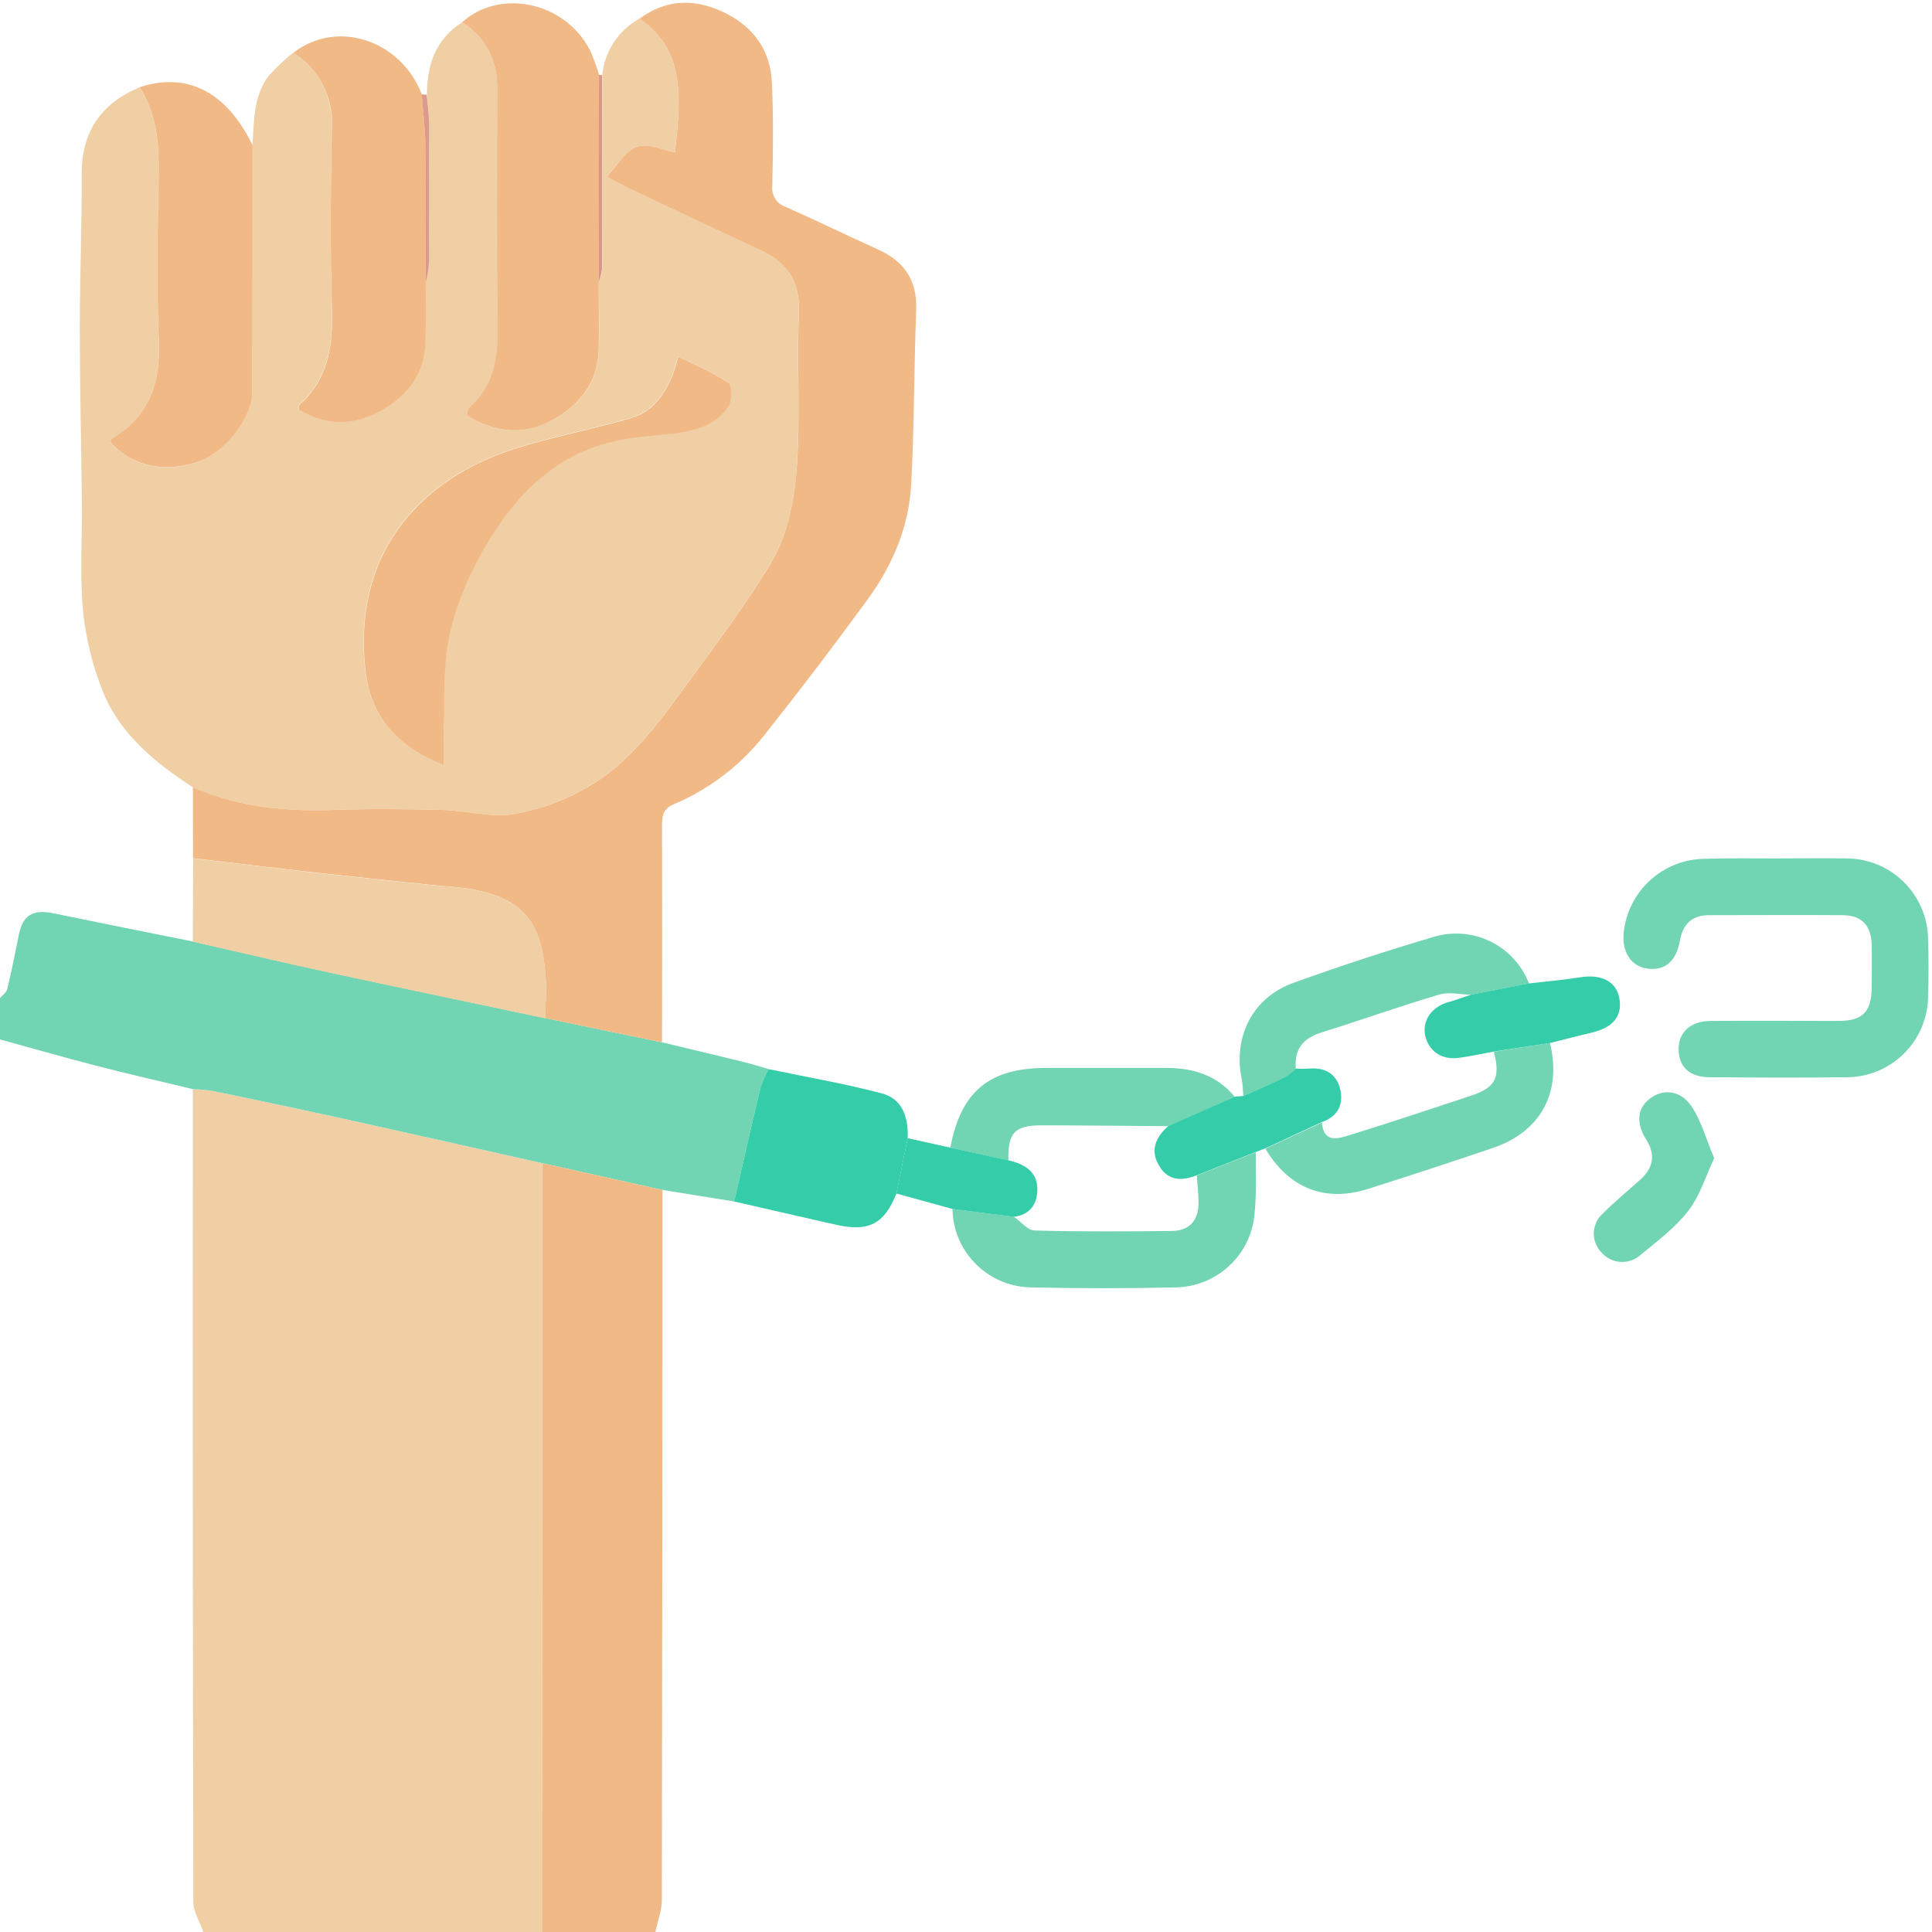
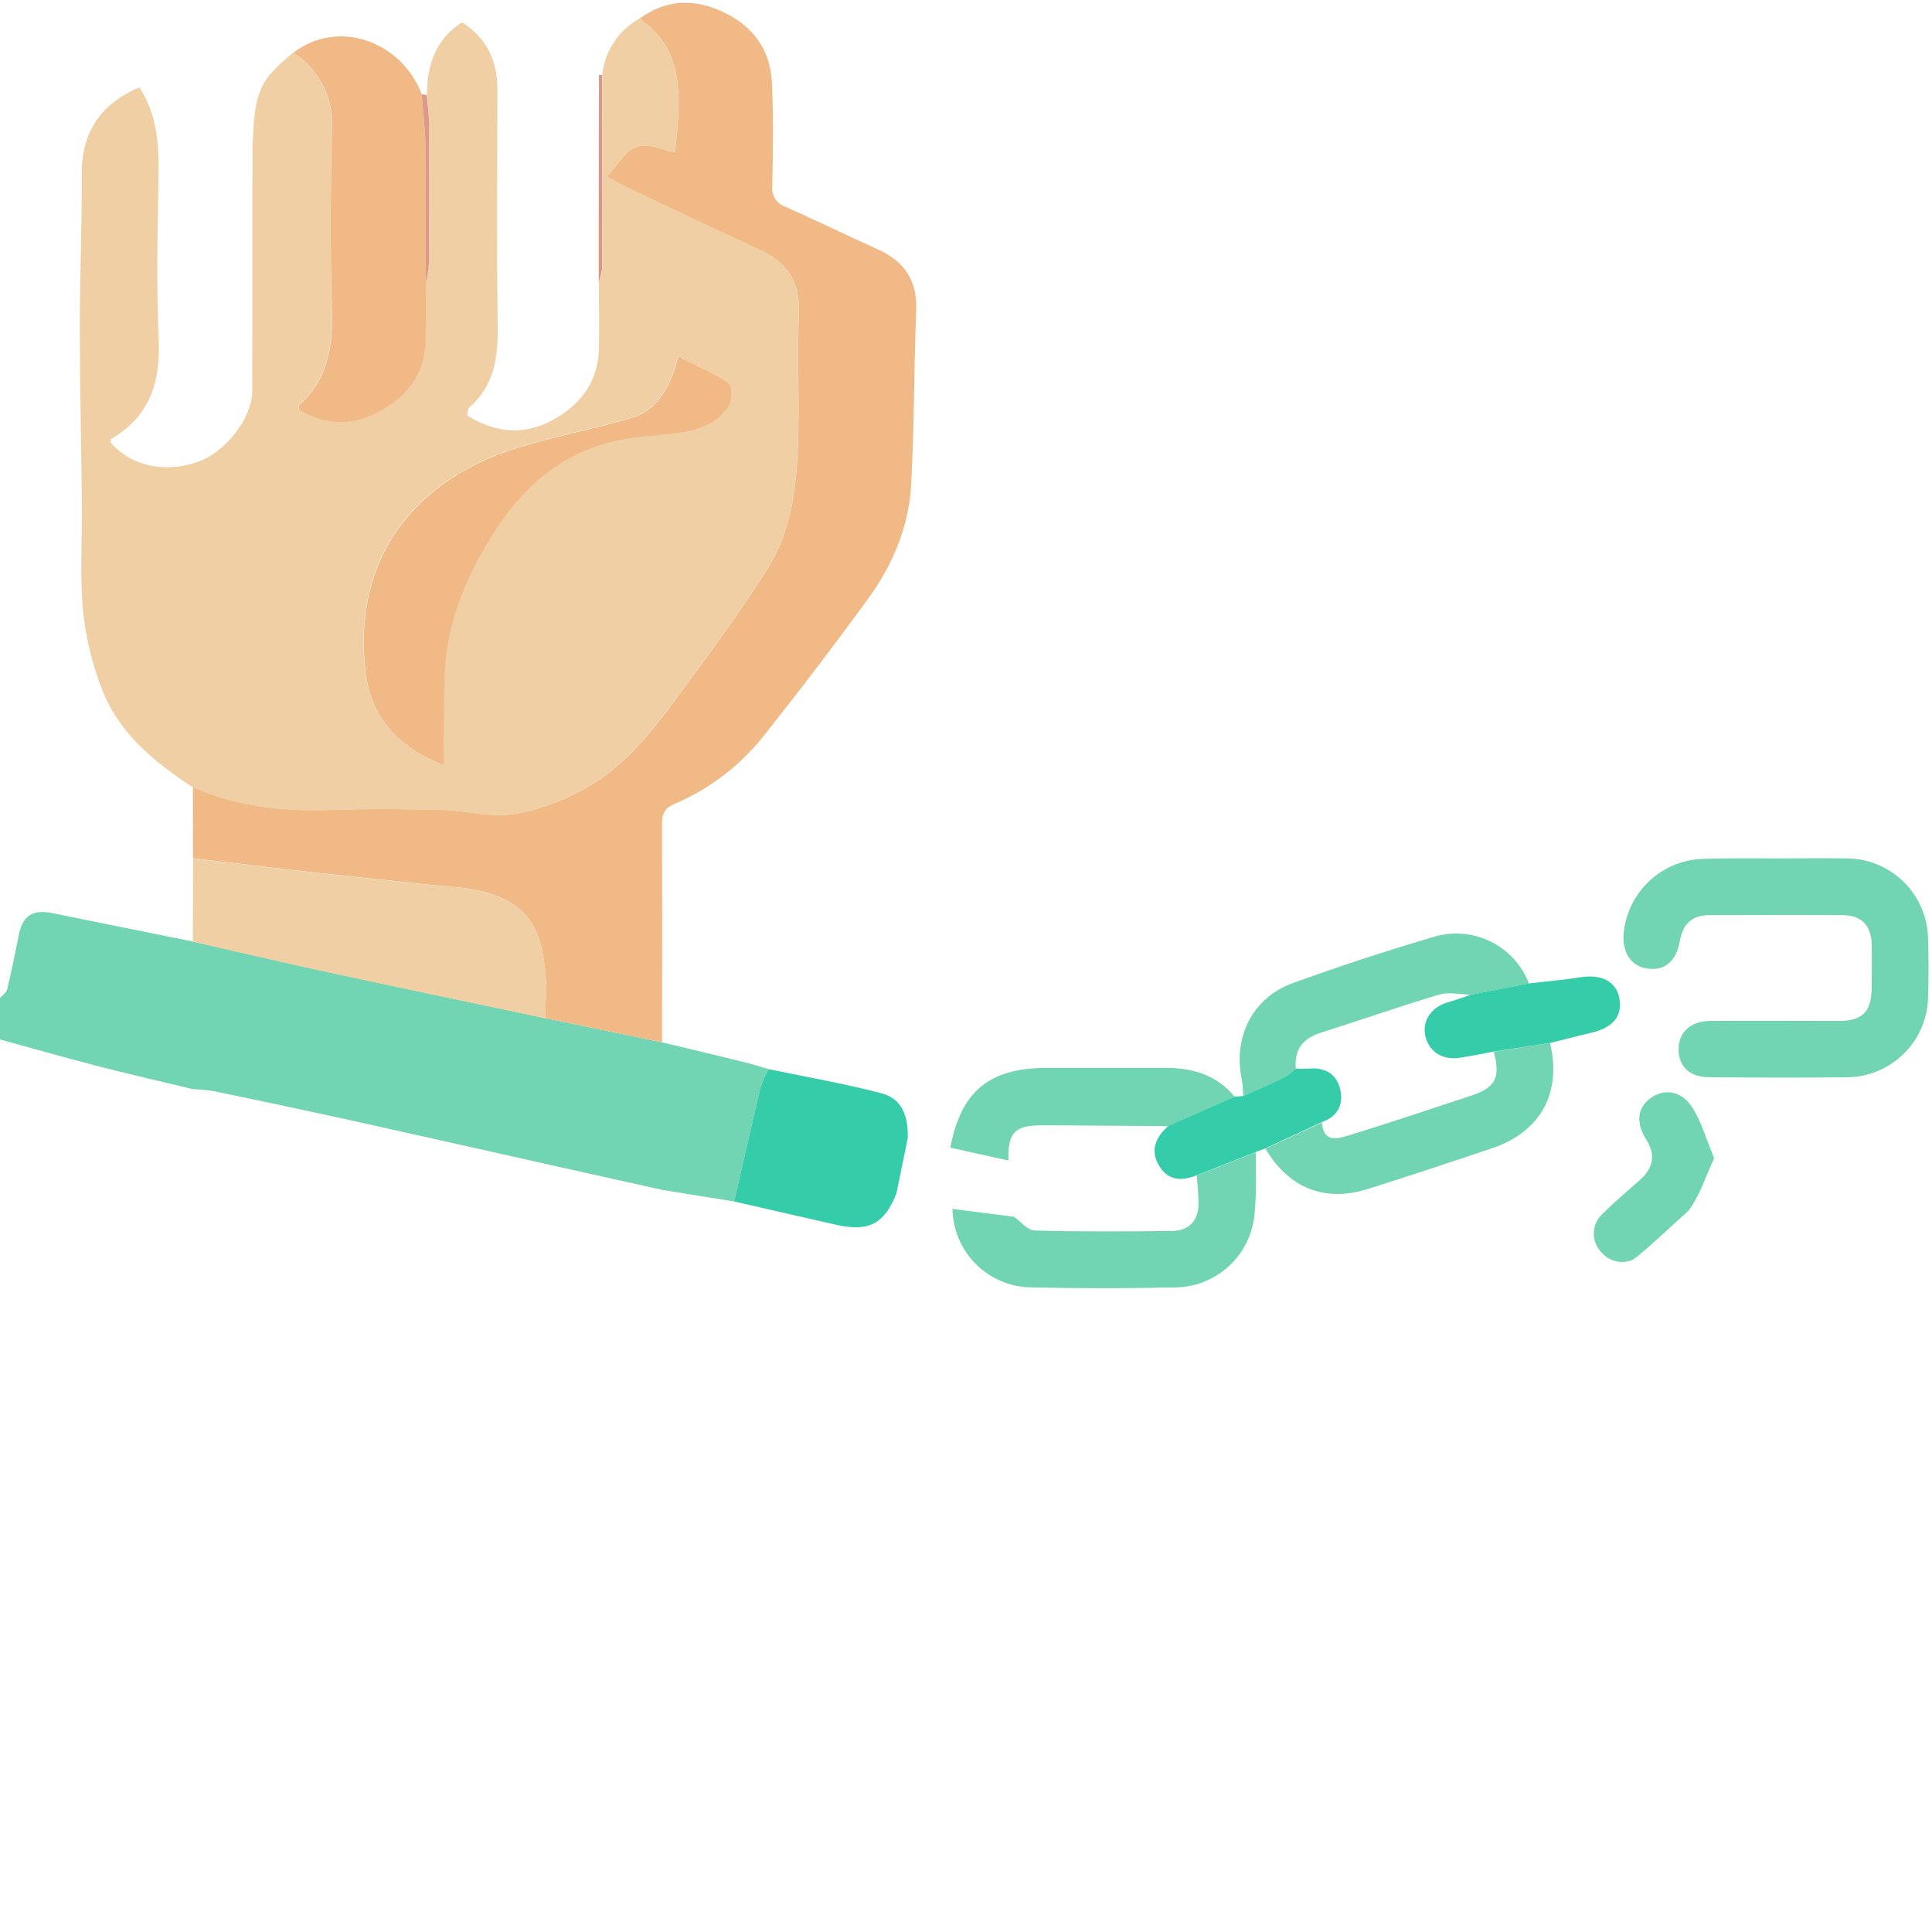
<svg xmlns="http://www.w3.org/2000/svg" width="66" height="66" viewBox="0 0 66 66" fill="none">
-   <path d="M18.527 66H6.947C6.827 65.656 6.604 65.312 6.604 64.969C6.585 55.714 6.58 46.459 6.588 37.206C6.818 37.214 7.048 37.236 7.276 37.271C8.758 37.578 10.241 37.893 11.724 38.216C13.992 38.717 16.258 39.229 18.525 39.736L18.527 66Z" fill="#F0CFA4" />
  <path d="M6.588 37.206C5.485 36.939 4.379 36.69 3.281 36.405C2.183 36.12 1.093 35.809 0 35.509V34.093C0.086 33.993 0.22 33.906 0.247 33.794C0.395 33.175 0.521 32.553 0.645 31.929C0.775 31.274 1.122 31.058 1.798 31.195C3.393 31.522 4.99 31.844 6.59 32.163C8.207 32.529 9.821 32.909 11.442 33.26C13.834 33.775 16.232 34.274 18.628 34.781L22.622 35.609C23.555 35.833 24.489 36.054 25.419 36.283C25.701 36.353 25.977 36.443 26.256 36.523C26.145 36.723 26.054 36.931 25.982 37.147C25.671 38.445 25.379 39.746 25.082 41.045L22.631 40.65L18.53 39.736C16.263 39.229 13.998 38.717 11.729 38.216C10.248 37.892 8.766 37.577 7.281 37.271C7.051 37.236 6.82 37.214 6.588 37.206V37.206Z" fill="#71D4B3" />
-   <path d="M18.53 39.736L22.631 40.65C22.631 48.733 22.624 56.815 22.61 64.897C22.61 65.264 22.464 65.632 22.387 66H18.526L18.53 39.736Z" fill="#F0B986" />
  <path d="M14.585 3.236C14.585 2.219 14.878 1.337 15.789 0.761C16.612 1.294 16.992 2.056 16.992 3.028C16.992 5.727 16.966 8.425 17.002 11.124C17.016 12.194 16.895 13.171 16.033 13.918C15.981 13.963 15.985 14.071 15.952 14.188C16.89 14.776 17.856 14.886 18.819 14.381C19.781 13.875 20.421 13.1 20.457 11.957C20.481 11.187 20.457 10.41 20.457 9.644C20.515 9.491 20.555 9.332 20.575 9.169C20.575 6.963 20.575 4.756 20.575 2.551C20.617 2.152 20.754 1.769 20.976 1.436C21.198 1.102 21.497 0.827 21.849 0.634C23.315 1.665 23.305 3.111 23.052 5.199C22.612 5.122 22.112 4.881 21.744 5.012C21.376 5.142 21.093 5.641 20.725 6.029C21.082 6.22 21.266 6.327 21.459 6.418C22.949 7.121 24.434 7.834 25.927 8.518C26.866 8.944 27.333 9.592 27.289 10.672C27.225 12.169 27.311 13.673 27.258 15.171C27.208 16.627 27.045 18.093 26.258 19.36C25.47 20.627 24.618 21.801 23.743 22.981C22.628 24.489 21.579 26.091 19.864 27C19.125 27.405 18.322 27.682 17.49 27.82C16.73 27.926 15.926 27.689 15.141 27.668C13.876 27.637 12.611 27.625 11.347 27.668C9.702 27.725 8.107 27.558 6.586 26.895C5.278 26.036 4.074 25.063 3.493 23.571C3.15 22.701 2.929 21.788 2.836 20.857C2.723 19.654 2.809 18.42 2.797 17.2C2.776 15.211 2.728 13.222 2.726 11.234C2.726 9.481 2.8 7.726 2.79 5.973C2.779 4.512 3.441 3.542 4.763 2.984C5.416 3.982 5.437 5.094 5.412 6.237C5.375 8.035 5.344 9.836 5.421 11.631C5.483 13.083 5.1 14.235 3.802 14.991C3.778 15.005 3.781 15.068 3.773 15.108C4.46 15.916 5.614 16.175 6.757 15.78C7.698 15.453 8.611 14.291 8.615 13.373C8.625 10.57 8.615 7.765 8.623 4.962C8.685 4.135 8.645 3.276 9.192 2.576C9.445 2.296 9.72 2.036 10.014 1.798C10.44 2.067 10.787 2.445 11.018 2.893C11.249 3.341 11.357 3.843 11.33 4.347C11.296 6.409 11.272 8.472 11.33 10.519C11.371 11.797 11.215 12.946 10.204 13.841C10.184 13.86 10.204 13.922 10.204 13.999C11.162 14.57 12.124 14.551 13.088 13.977C13.948 13.461 14.493 12.734 14.525 11.701C14.548 11.014 14.534 10.326 14.536 9.639C14.594 9.421 14.633 9.198 14.652 8.974C14.663 7.369 14.663 5.77 14.652 4.175C14.661 3.864 14.61 3.551 14.585 3.236ZM15.17 26.144C15.17 25.492 15.17 24.941 15.17 24.392C15.153 23.696 15.177 22.999 15.242 22.306C15.445 20.819 16.058 19.458 16.847 18.215C17.83 16.668 19.161 15.465 21.031 15.056C21.691 14.914 22.378 14.884 23.054 14.8C23.774 14.711 24.46 14.505 24.879 13.877C25.011 13.681 25.015 13.162 24.879 13.073C24.363 12.72 23.774 12.48 23.16 12.174C23.085 12.437 23.055 12.578 23.004 12.713C22.739 13.418 22.316 14.044 21.593 14.26C20.132 14.702 18.6 14.948 17.172 15.463C14.304 16.512 12.04 18.915 12.471 22.871C12.654 24.477 13.566 25.503 15.17 26.144Z" fill="#F0CFA4" />
  <path d="M6.59 26.895C8.111 27.558 9.706 27.725 11.351 27.669C12.614 27.625 13.879 27.637 15.144 27.669C15.93 27.689 16.734 27.926 17.494 27.82C18.325 27.683 19.128 27.407 19.867 27.003C21.586 26.094 22.631 24.492 23.746 22.985C24.621 21.804 25.484 20.61 26.261 19.363C27.038 18.117 27.211 16.631 27.261 15.175C27.314 13.676 27.229 12.172 27.292 10.675C27.337 9.596 26.869 8.948 25.931 8.522C24.432 7.834 22.947 7.124 21.462 6.421C21.27 6.33 21.086 6.224 20.728 6.033C21.096 5.644 21.359 5.153 21.747 5.015C22.136 4.878 22.616 5.125 23.055 5.203C23.308 3.114 23.318 1.666 21.852 0.638C22.75 -0.034 23.727 -0.05 24.693 0.406C25.692 0.868 26.318 1.678 26.369 2.812C26.424 3.988 26.407 5.168 26.383 6.346C26.364 6.502 26.4 6.661 26.485 6.794C26.571 6.927 26.7 7.025 26.851 7.073C27.906 7.54 28.944 8.047 29.994 8.522C30.891 8.927 31.336 9.573 31.299 10.584C31.221 12.573 31.235 14.565 31.127 16.552C31.049 17.988 30.496 19.302 29.652 20.46C28.529 22 27.376 23.517 26.192 25.01C25.369 26.089 24.28 26.937 23.031 27.469C22.64 27.629 22.616 27.878 22.616 28.218C22.623 30.681 22.623 33.144 22.616 35.609L18.621 34.781C18.63 34.308 18.673 33.835 18.638 33.368C18.516 31.709 18.05 30.766 16.232 30.4C15.734 30.298 15.216 30.288 14.709 30.228C13.396 30.088 12.085 29.954 10.773 29.808C9.379 29.652 7.985 29.482 6.593 29.319L6.59 26.895Z" fill="#F0B986" />
-   <path d="M20.453 9.644C20.453 10.416 20.469 11.191 20.453 11.957C20.417 13.1 19.766 13.879 18.815 14.381C17.865 14.883 16.887 14.776 15.948 14.188C15.981 14.071 15.978 13.963 16.029 13.918C16.889 13.171 17.012 12.2 16.999 11.124C16.962 8.425 16.981 5.727 16.988 3.028C16.988 2.056 16.615 1.294 15.785 0.761C17.095 -0.418 19.317 0.074 20.159 1.722C20.278 1.994 20.38 2.272 20.464 2.556C20.464 4.92 20.46 7.282 20.453 9.644Z" fill="#F0B986" />
  <path d="M60.655 29.325C61.469 29.325 62.284 29.312 63.099 29.325C63.825 29.332 64.521 29.621 65.037 30.132C65.554 30.643 65.851 31.335 65.866 32.062C65.886 32.727 65.886 33.392 65.866 34.055C65.855 34.782 65.56 35.477 65.044 35.989C64.528 36.502 63.833 36.793 63.106 36.8C61.54 36.821 59.976 36.812 58.41 36.8C57.731 36.8 57.355 36.456 57.344 35.863C57.334 35.27 57.743 34.882 58.438 34.877C59.895 34.865 61.359 34.877 62.812 34.877C63.625 34.877 63.931 34.564 63.939 33.751C63.939 33.258 63.951 32.764 63.939 32.271C63.922 31.61 63.596 31.269 62.954 31.264C61.433 31.252 59.91 31.264 58.389 31.264C57.796 31.264 57.489 31.57 57.387 32.137C57.258 32.852 56.872 33.168 56.275 33.088C55.713 33.012 55.394 32.515 55.471 31.835C55.547 31.155 55.869 30.527 56.375 30.068C56.881 29.608 57.537 29.349 58.221 29.339C59.025 29.312 59.84 29.325 60.655 29.325Z" fill="#71D4B3" />
-   <path d="M8.627 4.959C8.627 7.762 8.627 10.567 8.618 13.37C8.618 14.291 7.702 15.453 6.76 15.776C5.617 16.172 4.462 15.912 3.776 15.104C3.785 15.065 3.776 15.001 3.806 14.988C5.103 14.231 5.487 13.08 5.425 11.627C5.347 9.833 5.378 8.032 5.416 6.234C5.44 5.091 5.416 3.979 4.766 2.98C6.394 2.447 7.735 3.135 8.627 4.959Z" fill="#F0B986" />
  <path d="M14.544 9.644C14.544 10.331 14.556 11.019 14.534 11.706C14.501 12.738 13.961 13.468 13.097 13.982C12.133 14.556 11.17 14.575 10.213 14.004C10.213 13.927 10.194 13.865 10.213 13.846C11.223 12.951 11.38 11.803 11.338 10.524C11.273 8.461 11.297 6.409 11.338 4.352C11.366 3.848 11.258 3.347 11.026 2.899C10.795 2.451 10.448 2.072 10.022 1.803C11.509 0.65 13.688 1.356 14.412 3.228C14.456 3.838 14.532 4.448 14.539 5.058C14.554 6.579 14.542 8.111 14.544 9.644Z" fill="#F0B986" />
  <path d="M6.597 29.325C7.989 29.488 9.383 29.659 10.777 29.815C12.088 29.961 13.4 30.095 14.713 30.234C15.228 30.288 15.744 30.298 16.235 30.406C18.057 30.772 18.523 31.716 18.642 33.375C18.676 33.842 18.642 34.315 18.625 34.787C16.229 34.28 13.831 33.784 11.438 33.266C9.818 32.922 8.204 32.536 6.586 32.17C6.59 31.22 6.593 30.272 6.597 29.325Z" fill="#F0CFA4" />
  <path d="M25.081 41.045C25.379 39.746 25.671 38.445 25.982 37.147C26.054 36.931 26.145 36.723 26.256 36.523C27.546 36.793 28.849 37.017 30.123 37.352C30.843 37.541 31.034 38.187 31.009 38.887C30.881 39.515 30.752 40.145 30.621 40.777C30.207 41.809 29.684 42.085 28.586 41.845C27.417 41.582 26.25 41.312 25.081 41.045Z" fill="#34CCA9" />
  <path d="M42.898 39.363C42.898 40.05 42.926 40.738 42.862 41.415C42.815 42.107 42.509 42.756 42.004 43.231C41.499 43.707 40.833 43.974 40.14 43.98C38.514 44.016 36.887 44.016 35.258 43.98C34.544 43.978 33.859 43.697 33.35 43.195C32.841 42.694 32.549 42.013 32.538 41.298L34.635 41.566C34.87 41.73 35.104 42.029 35.344 42.036C36.907 42.078 38.471 42.07 40.033 42.051C40.578 42.051 40.92 41.738 40.941 41.173C40.951 40.829 40.904 40.494 40.886 40.155L42.898 39.363Z" fill="#71D4B3" />
  <path d="M42.471 37.441C42.467 37.252 42.451 37.064 42.422 36.877C42.115 35.422 42.79 34.076 44.181 33.578C45.767 33.005 47.371 32.479 48.993 32.001C49.635 31.811 50.324 31.87 50.924 32.166C51.524 32.461 51.991 32.972 52.231 33.596L50.262 33.98C49.89 33.98 49.493 33.873 49.155 33.98C47.802 34.38 46.474 34.853 45.128 35.276C44.502 35.473 44.206 35.857 44.268 36.513C44.156 36.625 44.031 36.723 43.895 36.805C43.426 37.025 42.947 37.23 42.471 37.441Z" fill="#71D4B3" />
  <path d="M52.95 35.632C53.359 37.319 52.637 38.66 50.994 39.217C49.576 39.698 48.153 40.165 46.724 40.618C45.253 41.082 44.028 40.585 43.228 39.243L45.159 38.347C45.215 39.074 45.728 38.892 46.118 38.772C47.503 38.347 48.876 37.886 50.251 37.431C51.093 37.151 51.262 36.816 51.032 35.929L52.95 35.632Z" fill="#71D4B3" />
  <path d="M32.465 39.206C32.823 37.292 33.789 36.486 35.731 36.482C37.106 36.482 38.477 36.482 39.846 36.482C40.765 36.482 41.578 36.733 42.183 37.472L39.913 38.471C38.467 38.462 37.022 38.445 35.576 38.443C34.657 38.443 34.426 38.699 34.449 39.646L32.465 39.206Z" fill="#71D4B3" />
  <path d="M52.95 35.631L51.031 35.922C50.633 35.996 50.236 36.085 49.828 36.139C49.242 36.216 48.797 35.9 48.685 35.363C48.584 34.848 48.922 34.385 49.486 34.232C49.744 34.164 50.002 34.06 50.249 33.98L52.219 33.596C52.803 33.528 53.393 33.48 53.974 33.387C54.704 33.268 55.215 33.523 55.32 34.105C55.43 34.714 55.101 35.109 54.357 35.281C53.89 35.389 53.42 35.515 52.95 35.631Z" fill="#34CCA9" />
-   <path d="M58.558 39.567C58.269 40.178 58.073 40.85 57.674 41.365C57.222 41.946 56.607 42.407 56.029 42.881C55.936 42.962 55.828 43.024 55.71 43.063C55.593 43.102 55.469 43.117 55.346 43.108C55.222 43.098 55.102 43.064 54.992 43.008C54.882 42.952 54.784 42.874 54.704 42.78C54.618 42.691 54.551 42.585 54.507 42.469C54.462 42.353 54.442 42.23 54.447 42.106C54.452 41.982 54.482 41.86 54.535 41.748C54.589 41.636 54.664 41.536 54.758 41.455C55.163 41.045 55.617 40.678 56.041 40.293C56.466 39.908 56.574 39.463 56.239 38.933C55.856 38.328 55.945 37.8 56.431 37.483C56.918 37.165 57.49 37.288 57.849 37.892C58.136 38.373 58.295 38.931 58.558 39.567Z" fill="#71D4B3" />
+   <path d="M58.558 39.567C58.269 40.178 58.073 40.85 57.674 41.365C55.936 42.962 55.828 43.024 55.71 43.063C55.593 43.102 55.469 43.117 55.346 43.108C55.222 43.098 55.102 43.064 54.992 43.008C54.882 42.952 54.784 42.874 54.704 42.78C54.618 42.691 54.551 42.585 54.507 42.469C54.462 42.353 54.442 42.23 54.447 42.106C54.452 41.982 54.482 41.86 54.535 41.748C54.589 41.636 54.664 41.536 54.758 41.455C55.163 41.045 55.617 40.678 56.041 40.293C56.466 39.908 56.574 39.463 56.239 38.933C55.856 38.328 55.945 37.8 56.431 37.483C56.918 37.165 57.49 37.288 57.849 37.892C58.136 38.373 58.295 38.931 58.558 39.567Z" fill="#71D4B3" />
  <path d="M39.918 38.462L42.188 37.464L42.47 37.441C42.946 37.23 43.426 37.025 43.895 36.798C44.03 36.716 44.156 36.618 44.268 36.506C44.413 36.515 44.559 36.515 44.705 36.506C45.241 36.453 45.641 36.668 45.776 37.183C45.91 37.699 45.719 38.139 45.158 38.331L43.228 39.229L42.898 39.354L40.886 40.148C40.387 40.348 39.918 40.346 39.61 39.844C39.277 39.313 39.469 38.849 39.918 38.462Z" fill="#34CCA9" />
-   <path d="M32.465 39.206L34.454 39.641C35.016 39.768 35.458 40.038 35.437 40.672C35.422 41.159 35.162 41.504 34.634 41.568L32.538 41.3L30.621 40.772C30.751 40.143 30.88 39.513 31.009 38.882L32.465 39.206Z" fill="#34CCA9" />
  <path d="M20.453 9.644C20.453 7.281 20.456 4.918 20.462 2.556C20.496 2.568 20.533 2.568 20.567 2.556C20.567 4.761 20.577 6.968 20.567 9.175C20.548 9.335 20.51 9.493 20.453 9.644V9.644Z" fill="#DA9788" />
  <path d="M14.544 9.644C14.544 8.114 14.555 6.583 14.534 5.053C14.534 4.443 14.451 3.833 14.407 3.223L14.579 3.24C14.606 3.554 14.654 3.867 14.656 4.18C14.663 5.778 14.663 7.378 14.656 8.979C14.638 9.203 14.601 9.426 14.544 9.644Z" fill="#DB9A8C" />
  <path d="M15.169 26.144C13.566 25.506 12.653 24.48 12.48 22.878C12.048 18.925 14.312 16.519 17.18 15.47C18.609 14.955 20.14 14.711 21.601 14.267C22.331 14.047 22.747 13.422 23.012 12.72C23.064 12.585 23.093 12.444 23.169 12.181C23.78 12.487 24.372 12.727 24.887 13.08C25.018 13.169 25.015 13.688 24.887 13.884C24.468 14.511 23.782 14.717 23.062 14.807C22.387 14.889 21.699 14.92 21.039 15.063C19.169 15.47 17.839 16.674 16.856 18.222C16.067 19.465 15.453 20.826 15.25 22.313C15.186 23.006 15.162 23.703 15.178 24.399C15.161 24.941 15.169 25.489 15.169 26.144Z" fill="#F0B986" />
</svg>